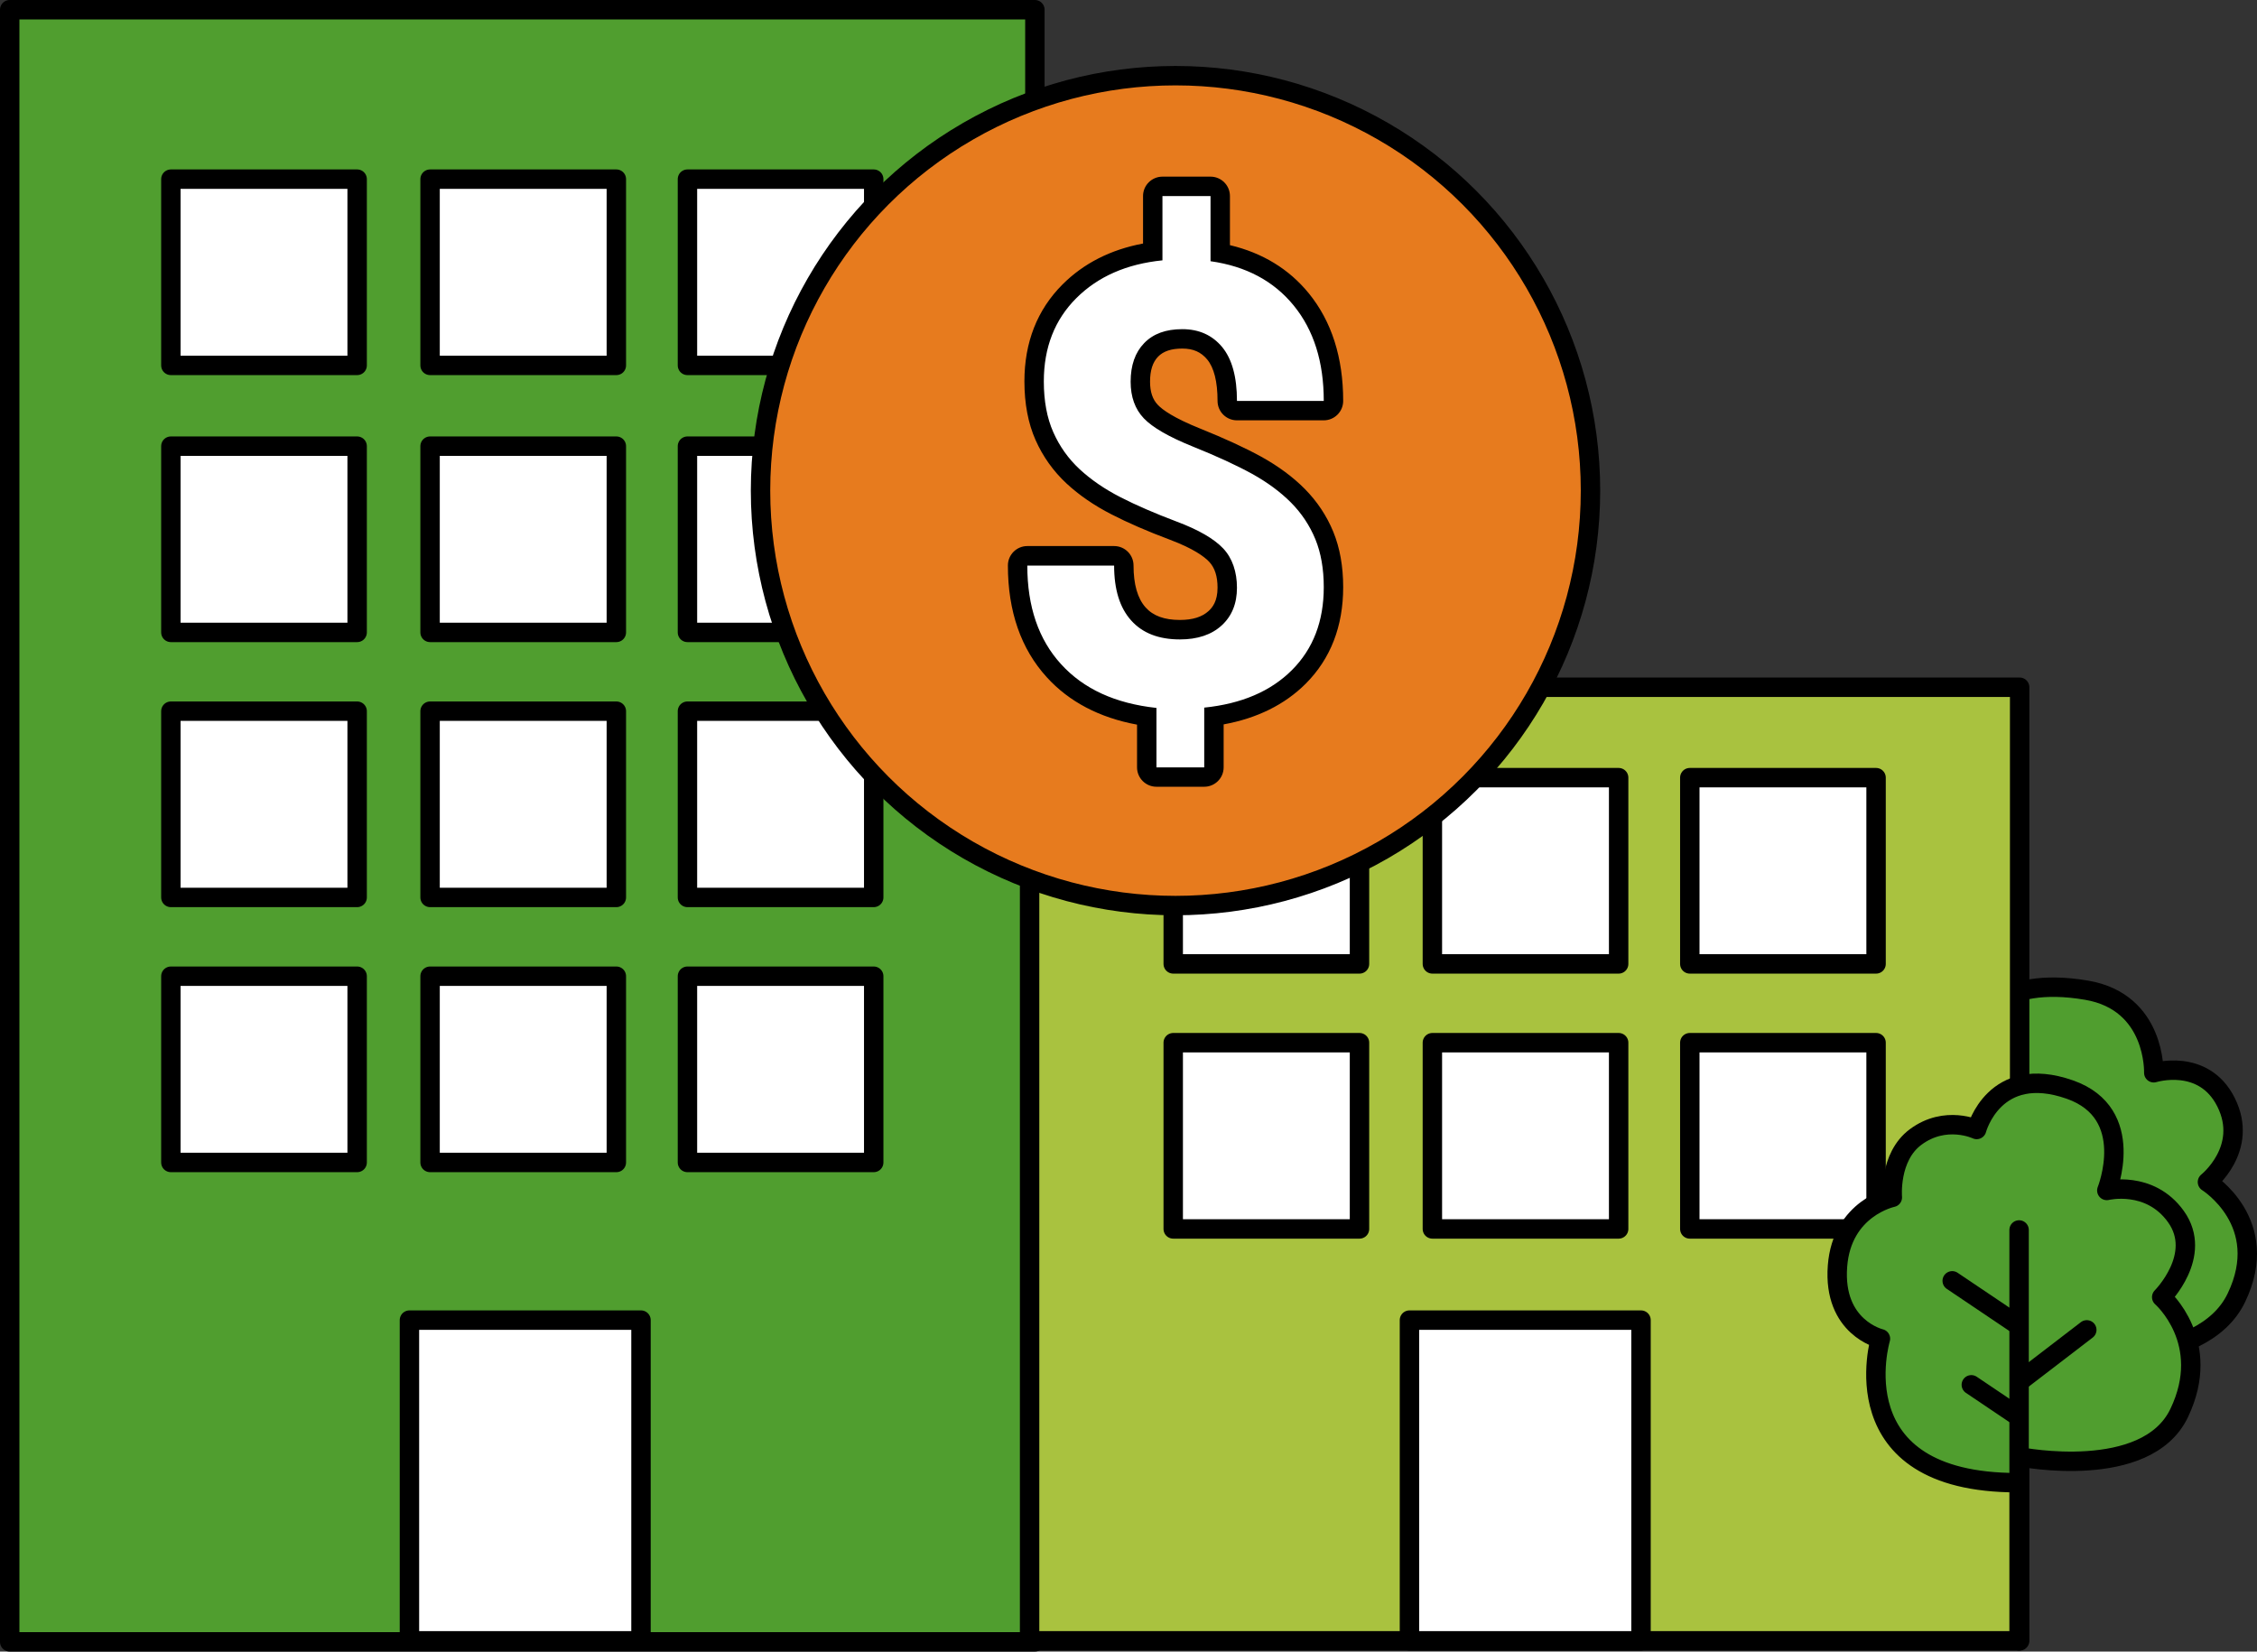
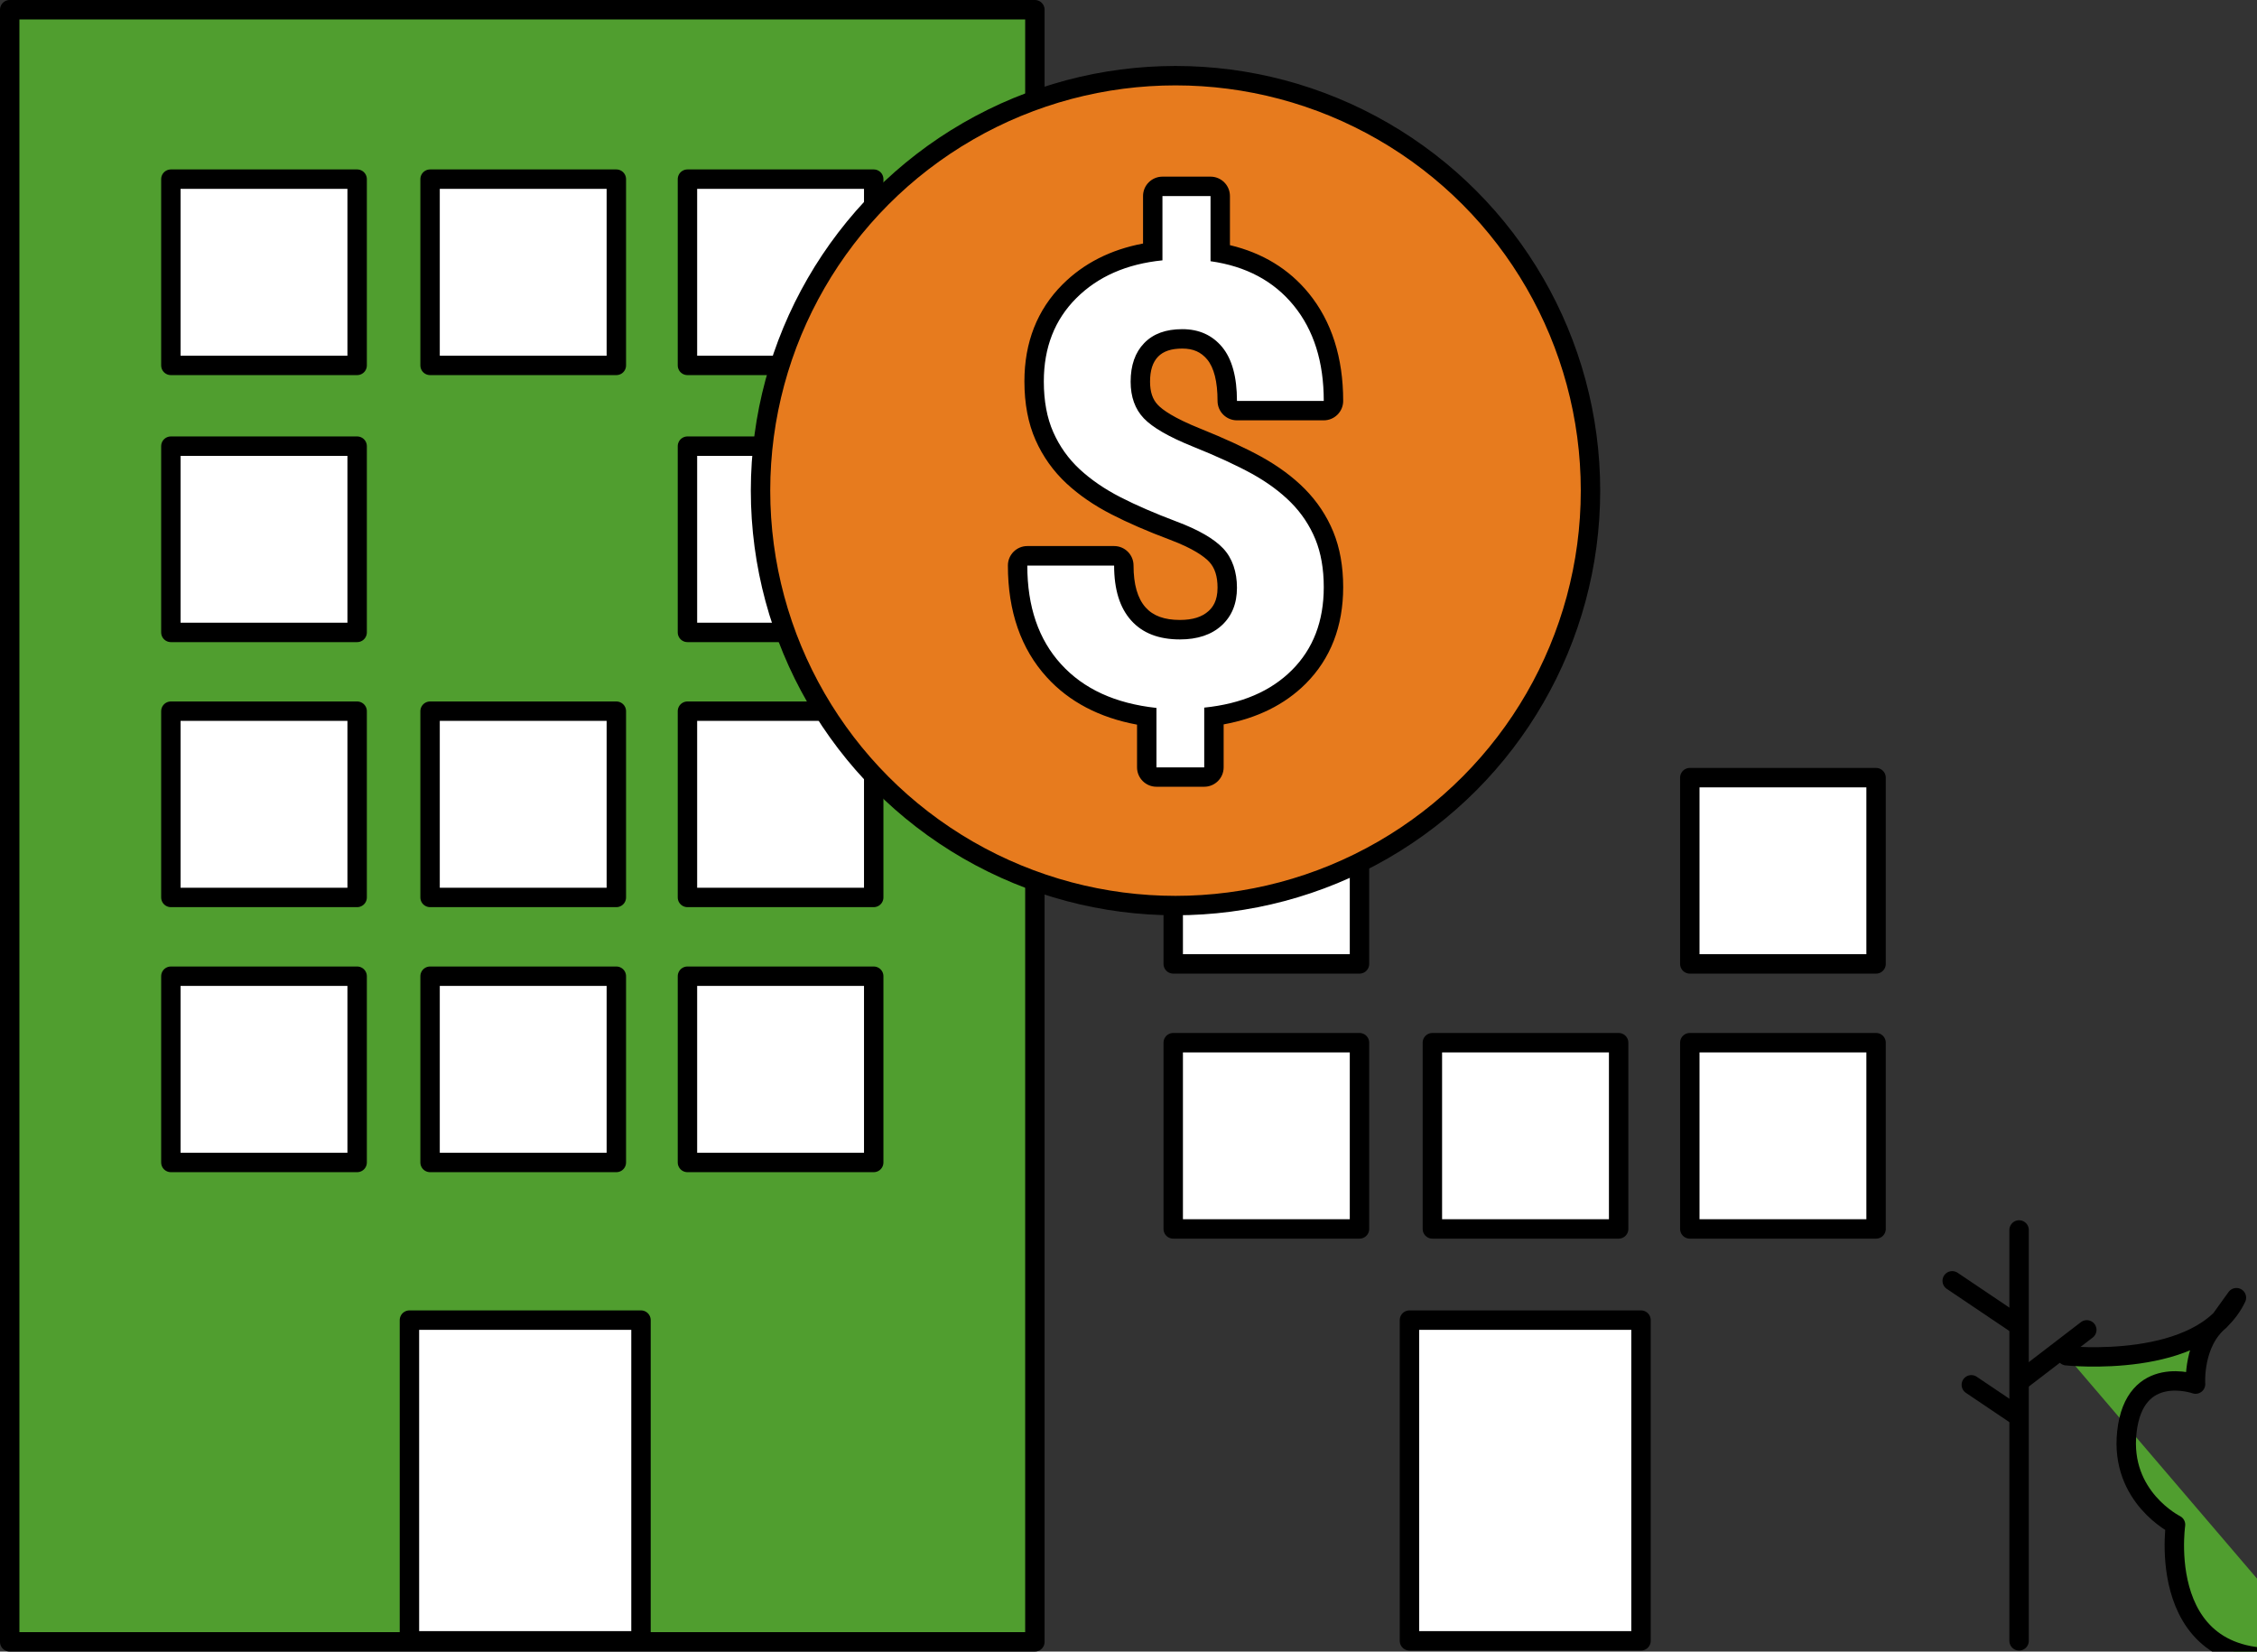
<svg xmlns="http://www.w3.org/2000/svg" id="Layer_2" data-name="Layer 2" viewBox="0 0 444.08 324.98">
  <rect x="0" y="0" width="444.08" height="324.98" fill="#333333" stroke="none" />
  <g id="Layer_1-2" data-name="Layer 1">
    <g>
-       <path d="M406.6,266.77s26.6,2.84,33.43-11.42c7.09-14.79-5.7-22.76-5.7-22.76,0,0,8.25-6.55,3.65-15.72-4.44-8.84-14.21-5.78-14.21-5.78,0,0,.48-13.89-13.18-16.24-17.59-3.02-21.75,6.32-21.75,6.32l-3.21,4.46c-5.42,4.36-4.83,12.54-4.83,12.54,0,0-12.03-4.26-13.52,9.46-1.39,12.78,9.58,18.21,9.58,18.21,0,0-4.77,32.55,28.41,25.09" style="fill: #509e2f; stroke: #000; stroke-linecap: round; stroke-linejoin: round; stroke-width: 3.82px;" />
+       <path d="M406.6,266.77s26.6,2.84,33.43-11.42l-3.21,4.46c-5.42,4.36-4.83,12.54-4.83,12.54,0,0-12.03-4.26-13.52,9.46-1.39,12.78,9.58,18.21,9.58,18.21,0,0-4.77,32.55,28.41,25.09" style="fill: #509e2f; stroke: #000; stroke-linecap: round; stroke-linejoin: round; stroke-width: 3.82px;" />
      <rect x="1.91" y="1.91" width="201.71" height="321.16" style="fill: #509e2f; stroke: #000; stroke-linecap: round; stroke-linejoin: round; stroke-width: 3.82px;" />
      <g>
        <rect x="33.62" y="192.09" width="36.65" height="36.65" style="fill: #fff; stroke: #000; stroke-linecap: round; stroke-linejoin: round; stroke-width: 3.82px;" />
        <rect x="84.62" y="192.09" width="36.65" height="36.65" style="fill: #fff; stroke: #000; stroke-linecap: round; stroke-linejoin: round; stroke-width: 3.82px;" />
        <rect x="135.26" y="192.09" width="36.65" height="36.65" style="fill: #fff; stroke: #000; stroke-linecap: round; stroke-linejoin: round; stroke-width: 3.82px;" />
      </g>
-       <rect x="202.58" y="135.23" width="194.8" height="187.64" style="fill: #a9c23f; stroke: #000; stroke-linecap: round; stroke-linejoin: round; stroke-width: 3.82px;" />
      <rect x="277.32" y="259.76" width="45.56" height="63.11" style="fill: #fff; stroke: #000; stroke-linecap: round; stroke-linejoin: round; stroke-width: 3.82px;" />
      <rect x="80.56" y="259.76" width="45.56" height="63.11" style="fill: #fff; stroke: #000; stroke-linecap: round; stroke-linejoin: round; stroke-width: 3.82px;" />
      <g>
        <rect x="33.62" y="35.25" width="36.65" height="36.65" style="fill: #fff; stroke: #000; stroke-linecap: round; stroke-linejoin: round; stroke-width: 3.82px;" />
        <rect x="84.62" y="35.25" width="36.65" height="36.65" style="fill: #fff; stroke: #000; stroke-linecap: round; stroke-linejoin: round; stroke-width: 3.82px;" />
        <rect x="135.26" y="35.25" width="36.65" height="36.65" style="fill: #fff; stroke: #000; stroke-linecap: round; stroke-linejoin: round; stroke-width: 3.82px;" />
      </g>
      <g>
        <rect x="33.62" y="87.79" width="36.65" height="36.65" style="fill: #fff; stroke: #000; stroke-linecap: round; stroke-linejoin: round; stroke-width: 3.82px;" />
-         <rect x="84.62" y="87.79" width="36.65" height="36.65" style="fill: #fff; stroke: #000; stroke-linecap: round; stroke-linejoin: round; stroke-width: 3.82px;" />
        <rect x="135.26" y="87.79" width="36.65" height="36.65" style="fill: #fff; stroke: #000; stroke-linecap: round; stroke-linejoin: round; stroke-width: 3.82px;" />
      </g>
      <g>
        <rect x="33.62" y="139.94" width="36.65" height="36.65" style="fill: #fff; stroke: #000; stroke-linecap: round; stroke-linejoin: round; stroke-width: 3.82px;" />
        <rect x="84.62" y="139.94" width="36.65" height="36.65" style="fill: #fff; stroke: #000; stroke-linecap: round; stroke-linejoin: round; stroke-width: 3.82px;" />
        <rect x="135.26" y="139.94" width="36.65" height="36.65" style="fill: #fff; stroke: #000; stroke-linecap: round; stroke-linejoin: round; stroke-width: 3.82px;" />
      </g>
      <g>
        <rect x="230.84" y="205.17" width="36.65" height="36.65" style="fill: #fff; stroke: #000; stroke-linecap: round; stroke-linejoin: round; stroke-width: 3.82px;" />
        <rect x="281.83" y="205.17" width="36.65" height="36.65" style="fill: #fff; stroke: #000; stroke-linecap: round; stroke-linejoin: round; stroke-width: 3.82px;" />
        <rect x="332.48" y="205.17" width="36.65" height="36.65" style="fill: #fff; stroke: #000; stroke-linecap: round; stroke-linejoin: round; stroke-width: 3.82px;" />
      </g>
      <g>
        <rect x="230.84" y="153.02" width="36.65" height="36.65" style="fill: #fff; stroke: #000; stroke-linecap: round; stroke-linejoin: round; stroke-width: 3.82px;" />
-         <rect x="281.83" y="153.02" width="36.65" height="36.65" style="fill: #fff; stroke: #000; stroke-linecap: round; stroke-linejoin: round; stroke-width: 3.82px;" />
        <rect x="332.48" y="153.02" width="36.65" height="36.65" style="fill: #fff; stroke: #000; stroke-linecap: round; stroke-linejoin: round; stroke-width: 3.82px;" />
      </g>
      <circle cx="231.29" cy="96.54" r="81.65" style="fill: #e77b1e; stroke: #000; stroke-miterlimit: 10; stroke-width: 3.82px;" />
      <g>
        <path d="M227.54,152.89c-1.05,0-1.91-.85-1.91-1.91v-10.02c-7.72-1.13-13.86-4.15-18.26-9-4.74-5.2-7.15-12.16-7.15-20.7,0-1.05.85-1.91,1.91-1.91h17.08c1.05,0,1.91.85,1.91,1.91,0,4.19.96,7.39,2.85,9.51,1.86,2.1,4.54,3.12,8.18,3.12,3,0,5.27-.74,6.93-2.25,1.61-1.47,2.39-3.43,2.39-6.01,0-2.75-.71-4.84-2.17-6.41-1.59-1.69-4.42-3.31-8.41-4.81-4.37-1.64-8.17-3.29-11.31-4.91-3.25-1.66-6.08-3.61-8.43-5.79-2.41-2.24-4.31-4.91-5.65-7.93-1.34-3.02-2.03-6.64-2.03-10.76,0-7.15,2.34-13.11,6.94-17.72,4.2-4.2,9.71-6.82,16.4-7.79v-10.96c0-1.05.85-1.91,1.91-1.91h9.46c1.05,0,1.91.85,1.91,1.91v11.21c6.66,1.26,12.02,4.33,15.94,9.13,4.21,5.16,6.34,11.88,6.34,19.97,0,1.05-.85,1.91-1.91,1.91h-17.08c-1.05,0-1.91-.85-1.91-1.91,0-4.24-.84-7.4-2.48-9.39-1.58-1.9-3.67-2.82-6.36-2.82s-4.72.71-6.13,2.17c-1.43,1.47-2.12,3.52-2.12,6.27,0,2.51.68,4.43,2.07,5.89,1.54,1.61,4.56,3.32,8.99,5.1,4.74,1.91,8.72,3.74,11.82,5.45,3.18,1.76,5.91,3.78,8.12,6,2.26,2.28,4.01,4.92,5.2,7.83,1.19,2.92,1.8,6.34,1.8,10.15,0,7.19-2.3,13.13-6.82,17.66-4.14,4.14-9.75,6.74-16.7,7.73v10.07c0,1.05-.85,1.91-1.91,1.91h-9.4Z" style="fill: #fff; stroke-width: 0px;" />
        <path d="M238.18,38.58v12.82c6.97.98,12.43,3.89,16.37,8.72,3.94,4.83,5.91,11.08,5.91,18.77h-17.08c0-4.73-.98-8.26-2.92-10.61-1.95-2.34-4.56-3.51-7.83-3.51s-5.73.91-7.51,2.75c-1.77,1.83-2.66,4.36-2.66,7.59,0,2.99.87,5.4,2.6,7.21,1.73,1.81,4.95,3.66,9.66,5.56,4.71,1.89,8.58,3.68,11.62,5.35,3.03,1.68,5.59,3.57,7.68,5.67,2.09,2.11,3.68,4.52,4.79,7.21,1.1,2.7,1.65,5.84,1.65,9.43,0,6.7-2.09,12.14-6.26,16.31-4.18,4.18-9.93,6.64-17.26,7.39v11.76h-9.4v-11.7c-8.08-.87-14.33-3.73-18.76-8.6-4.44-4.86-6.65-11.34-6.65-19.41h17.08c0,4.69,1.11,8.29,3.34,10.78,2.23,2.51,5.43,3.75,9.61,3.75,3.47,0,6.21-.92,8.21-2.75,2.01-1.84,3.01-4.31,3.01-7.42s-.9-5.8-2.69-7.71c-1.8-1.91-4.84-3.68-9.13-5.29-4.29-1.62-8-3.22-11.11-4.82-3.11-1.59-5.78-3.43-8.01-5.49-2.23-2.07-3.96-4.5-5.2-7.3-1.24-2.8-1.86-6.13-1.86-9.99,0-6.66,2.13-12.12,6.38-16.37,4.26-4.26,9.91-6.74,16.96-7.45v-12.65h9.46M238.18,34.76h-9.46c-2.11,0-3.82,1.71-3.82,3.82v9.34c-6.38,1.2-11.69,3.9-15.84,8.05-4.98,4.98-7.5,11.39-7.5,19.07,0,4.39.74,8.27,2.19,11.54,1.44,3.25,3.49,6.13,6.09,8.55,2.48,2.3,5.46,4.35,8.87,6.09,3.2,1.65,7.07,3.33,11.5,4.99,4.63,1.74,6.74,3.32,7.7,4.33,1.11,1.18,1.65,2.85,1.65,5.1,0,2.67-1.01,3.91-1.77,4.6-1.29,1.17-3.14,1.75-5.64,1.75-3.06,0-5.27-.81-6.75-2.47-1.58-1.77-2.37-4.54-2.37-8.25,0-2.11-1.71-3.82-3.82-3.82h-17.08c-2.11,0-3.82,1.71-3.82,3.82,0,9.03,2.57,16.42,7.65,21.99,4.39,4.83,10.36,7.96,17.76,9.33v8.4c0,2.11,1.71,3.82,3.82,3.82h9.4c2.11,0,3.82-1.71,3.82-3.82v-8.45c6.62-1.21,12.03-3.9,16.14-8,4.9-4.9,7.38-11.3,7.38-19.01,0-4.06-.65-7.72-1.94-10.87-1.29-3.15-3.18-5.99-5.61-8.45-2.34-2.36-5.21-4.48-8.55-6.33-3.18-1.75-7.22-3.61-12.04-5.55-5.2-2.09-7.4-3.68-8.32-4.65-1.04-1.08-1.54-2.58-1.54-4.57,0-2.22.52-3.84,1.58-4.93,1.04-1.07,2.59-1.59,4.76-1.59s3.68.68,4.9,2.14c1.35,1.63,2.04,4.38,2.04,8.16,0,2.11,1.71,3.82,3.82,3.82h17.08c2.11,0,3.82-1.71,3.82-3.82,0-8.55-2.28-15.67-6.77-21.18-3.9-4.78-9.11-7.95-15.51-9.47v-9.66c0-2.11-1.71-3.82-3.82-3.82h0Z" style="fill: #000; stroke-width: 0px;" />
      </g>
      <g>
-         <path d="M397.58,286.69s24.72,4.86,31.18-8.63c6.71-14-3.43-22.82-3.43-22.82,0,0,8.24-8.24,2.8-15.85-5.15-7.21-13.6-5.14-13.6-5.14,0,0,6.11-15.14-7.26-19.85-14.9-5.24-18.35,7.85-18.35,7.85,0,0-6.11-2.91-12.02,1.49-5.28,3.93-4.57,11.87-4.57,11.87,0,0-9.91,2.04-10.79,13.51-.93,12.13,8.45,14.3,8.45,14.3,0,0-8.51,28.33,26.9,28.33" style="fill: #509e2f; stroke: #000; stroke-linecap: round; stroke-linejoin: round; stroke-width: 3.82px;" />
        <line x1="397.27" y1="242.02" x2="397.27" y2="322.87" style="fill: none; stroke: #000; stroke-linecap: round; stroke-miterlimit: 10; stroke-width: 3.82px;" />
        <line x1="397.32" y1="271.86" x2="410.59" y2="261.68" style="fill: none; stroke: #000; stroke-linecap: round; stroke-miterlimit: 10; stroke-width: 3.82px;" />
        <line x1="396.9" y1="278.57" x2="387.87" y2="272.49" style="fill: none; stroke: #000; stroke-linecap: round; stroke-miterlimit: 10; stroke-width: 3.82px;" />
        <line x1="396.9" y1="260.64" x2="384.11" y2="252.03" style="fill: none; stroke: #000; stroke-linecap: round; stroke-miterlimit: 10; stroke-width: 3.82px;" />
      </g>
    </g>
  </g>
</svg>